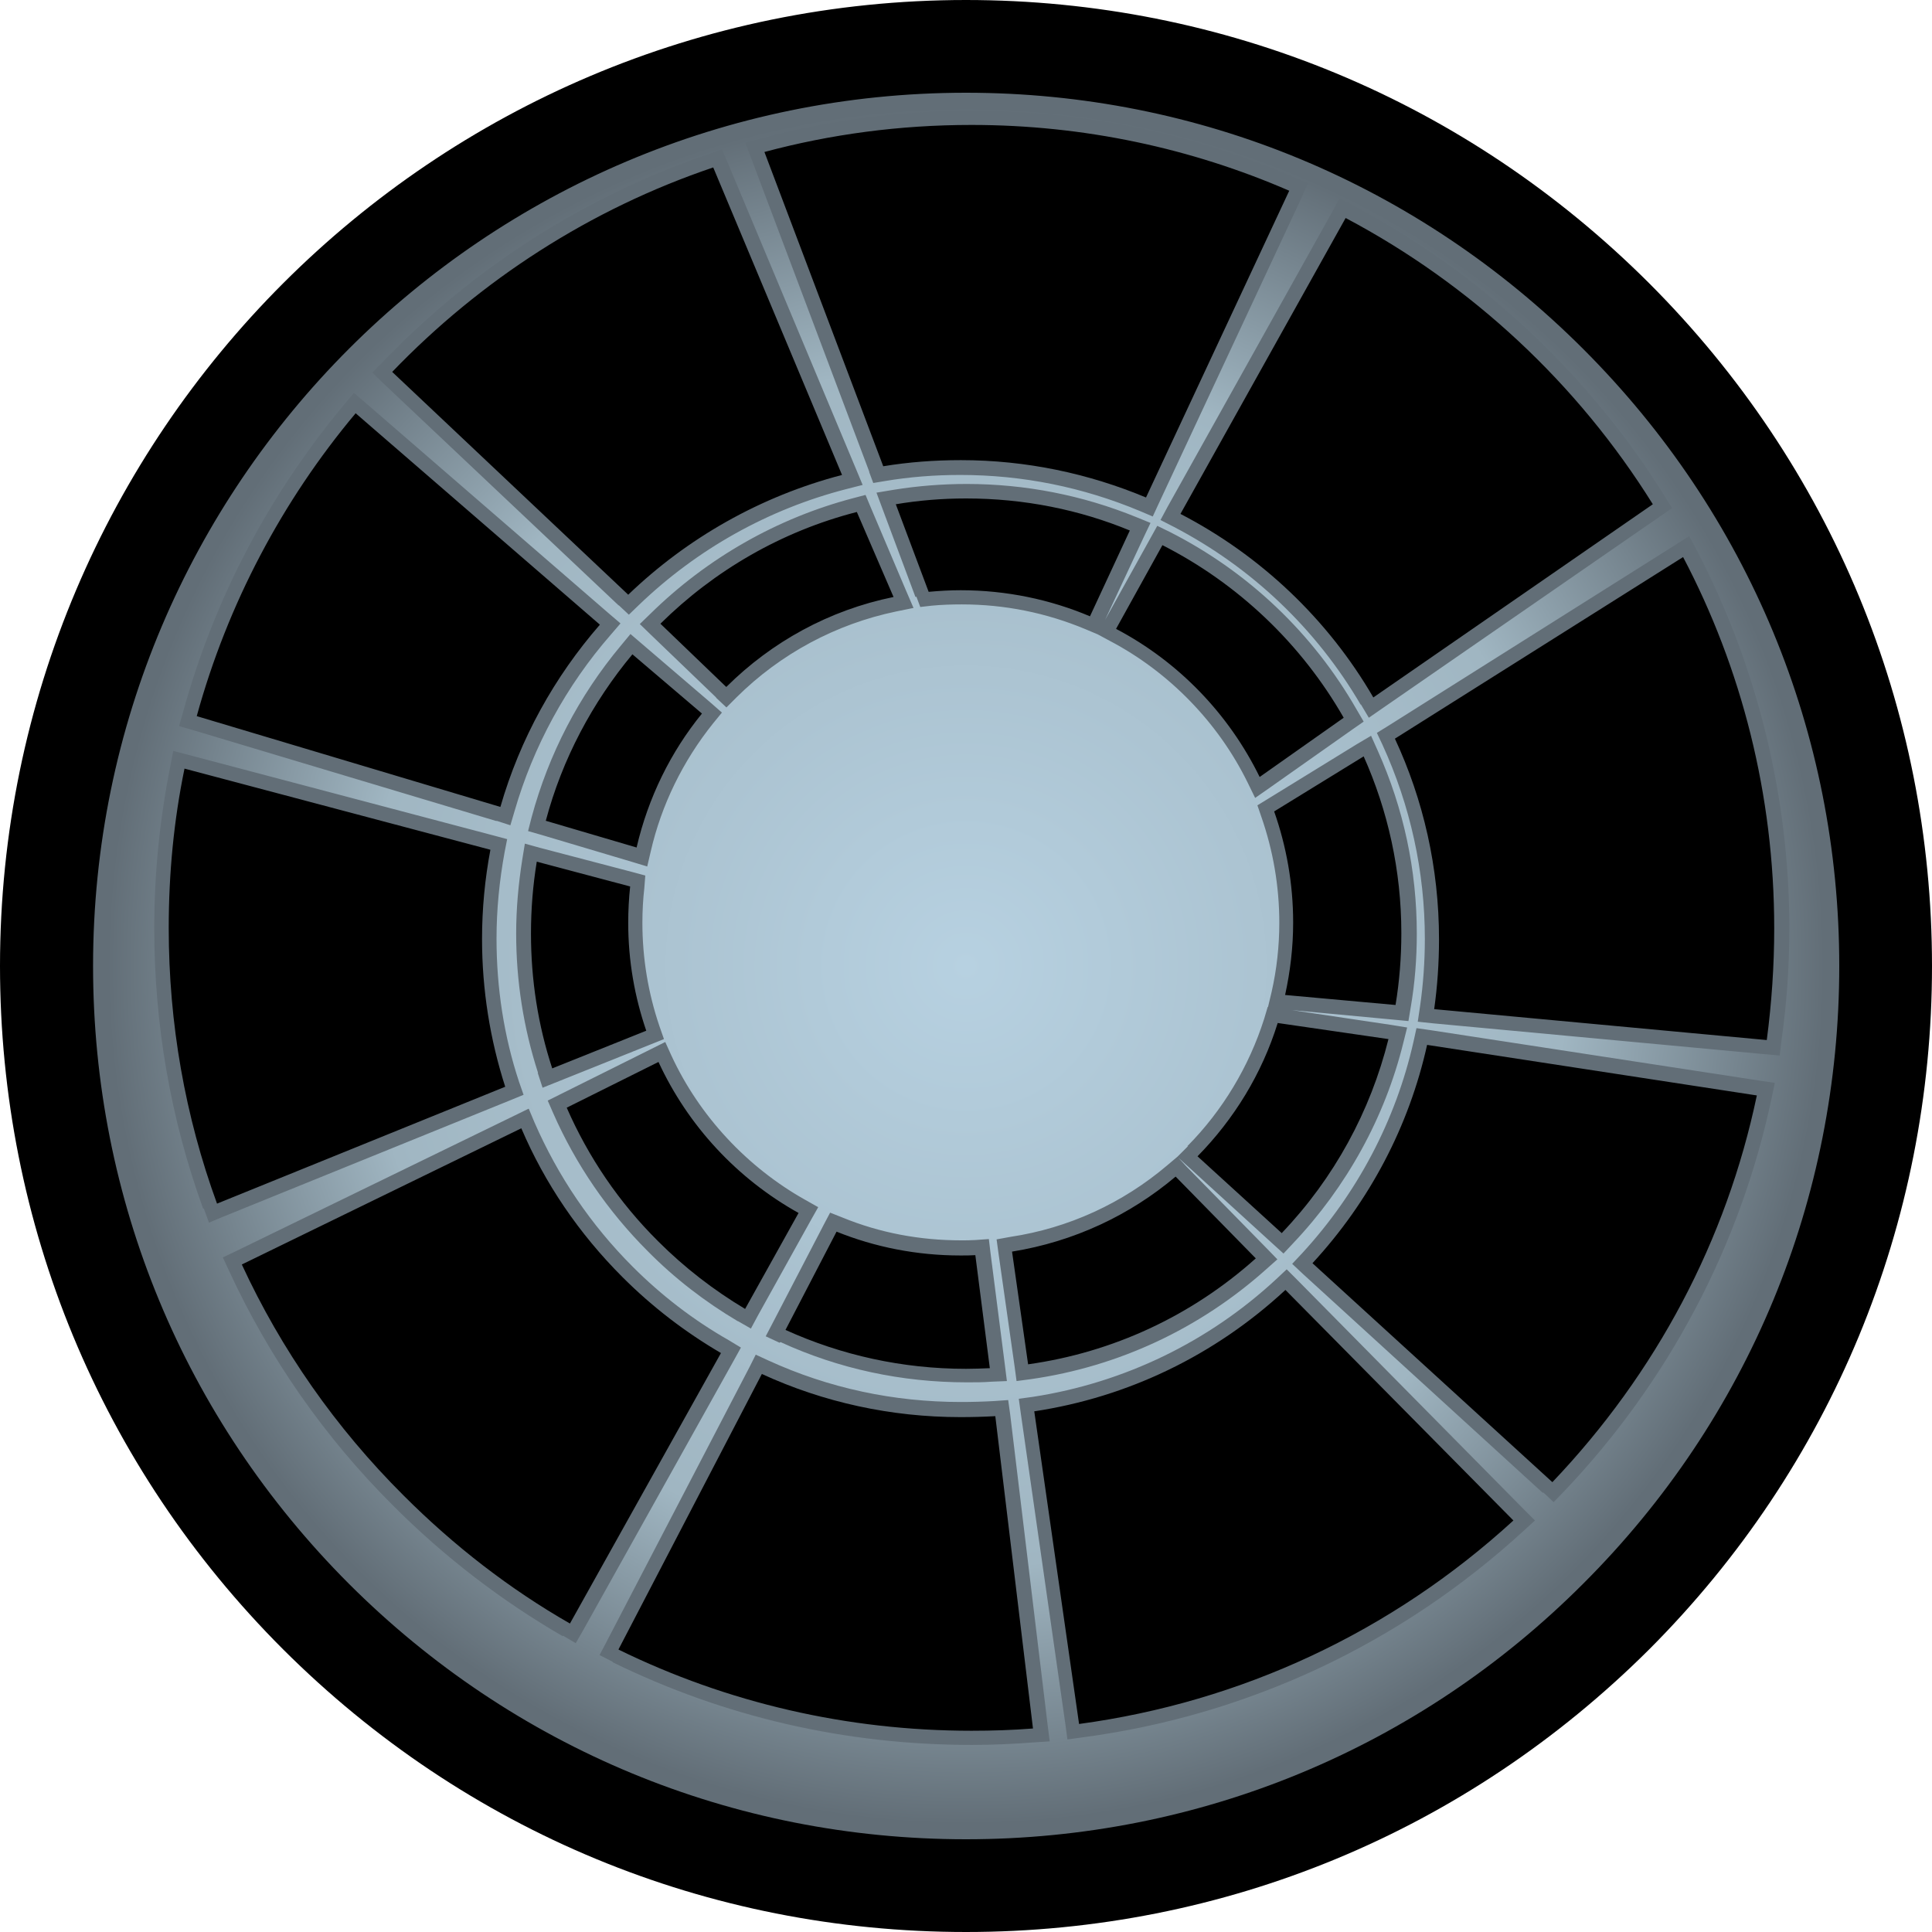
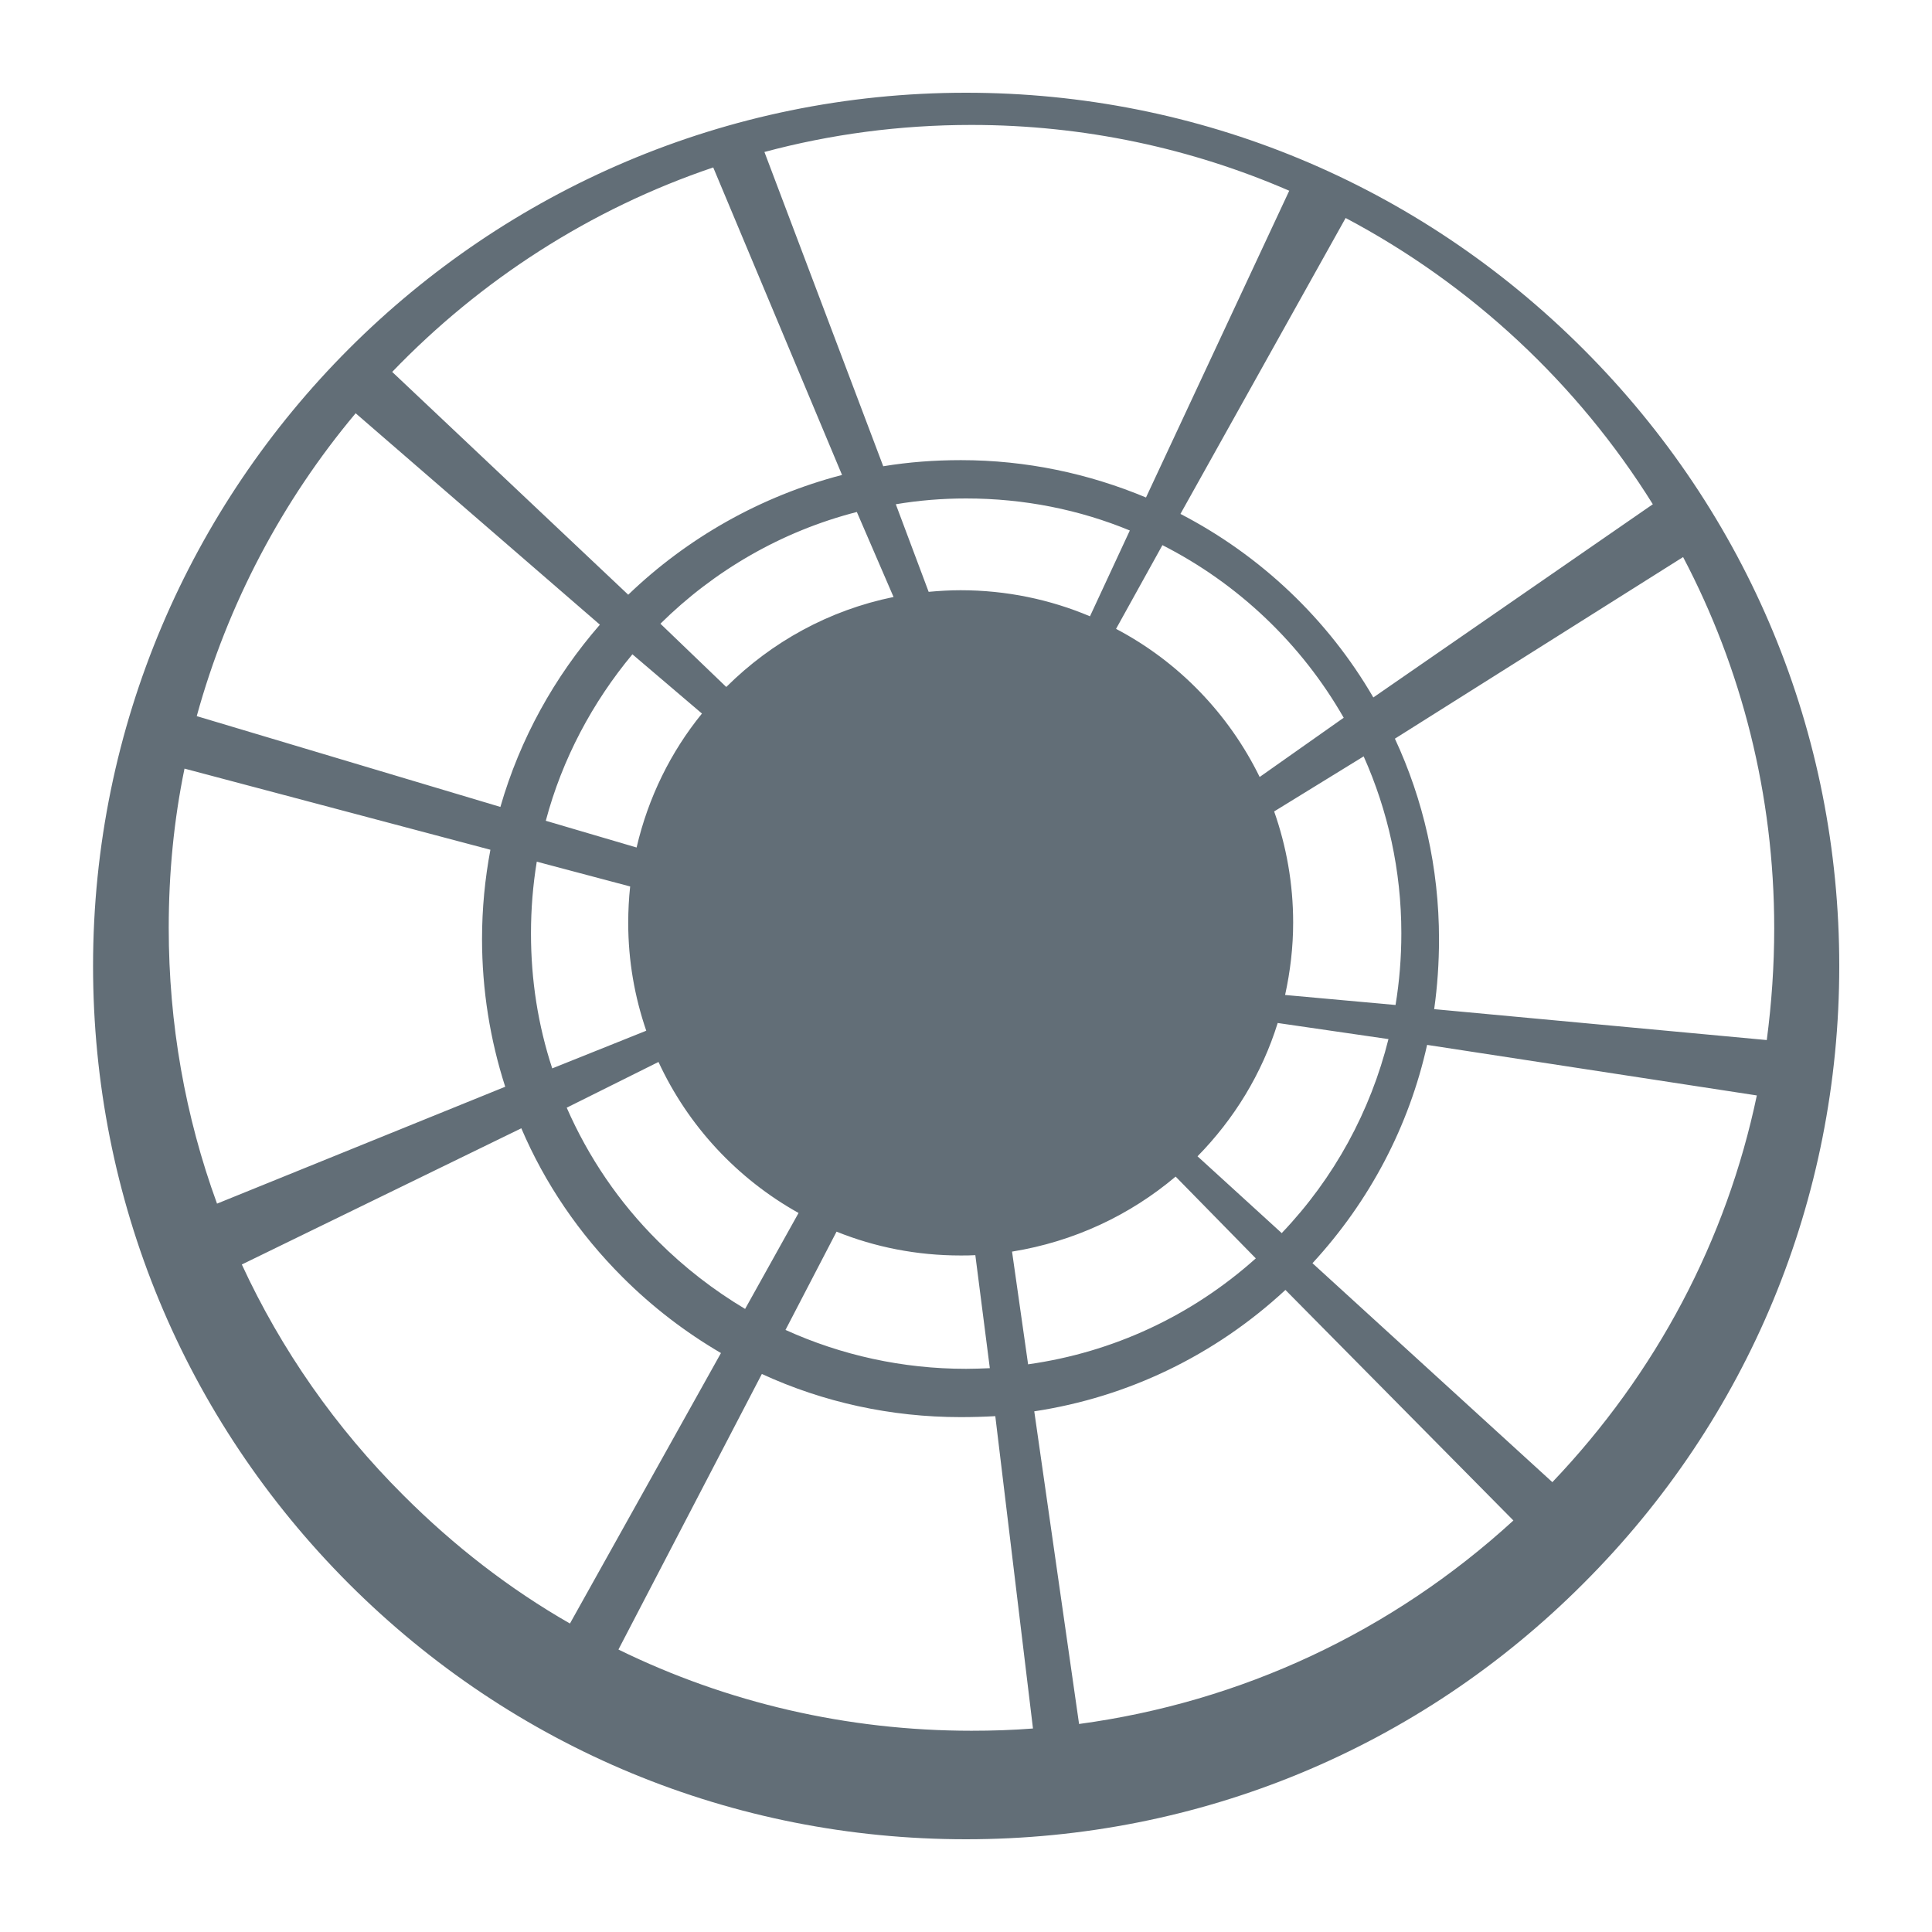
<svg xmlns="http://www.w3.org/2000/svg" xmlns:xlink="http://www.w3.org/1999/xlink" version="1.1" width="600" height="600" id="svg5460">
  <defs id="defs5462">
    <radialGradient cx="0" cy="0" r="1" fx="0" fy="0" id="radialGradient520" gradientUnits="userSpaceOnUse" gradientTransform="matrix(17.776,0,0,-17.776,135.125,259.304)" spreadMethod="pad">
      <stop id="stop522" offset="0" style="stop-color:#b7d1e1;stop-opacity:1" />
      <stop id="stop524" offset="0.7" style="stop-color:#a0b6c2;stop-opacity:1" />
      <stop id="stop526" offset="1" style="stop-color:#626e77;stop-opacity:1" />
    </radialGradient>
    <radialGradient cx="0" cy="0" r="1" fx="0" fy="0" id="radialGradient2995" xlink:href="#radialGradient520" gradientUnits="userSpaceOnUse" gradientTransform="matrix(17.776,0,0,-17.776,135.125,259.304)" spreadMethod="pad" />
    <radialGradient cx="0" cy="0" r="1" fx="0" fy="0" id="radialGradient2998" xlink:href="#radialGradient520" gradientUnits="userSpaceOnUse" gradientTransform="matrix(266.642,0,0,266.669,300.007,299.989)" spreadMethod="pad" />
  </defs>
-   <path d="M0 300C0 380.1 31.2 455.5 87.9 512.2 144.6 568.8 219.8 600 300 600 380.2 600 455.4 568.8 512.2 512.2 568.8 455.5 600 380.1 600 300 600 219.9 568.8 144.6 512.1 87.9 455.3 31.2 380 0 300 0 134.6 0 0 134.5 0 300" id="path514" style="fill-opacity:1;fill-rule:nonzero;fill:#000" />
  <path d="m166.7 267.6c-1.2 7.3-1.8 14.7-1.8 22.3 0 14.5 2.2 28.5 6.6 41.9l29.2-11.7c-3.6-10.5-5.6-21.7-5.6-33.5 0-3.8 0.2-7.6 0.6-11.3l-29-7.7zm29.7-64.4c-12.4 14.9-21.8 32.5-26.9 51.7l28.2 8.3c3.6-15.5 10.6-29.7 20.3-41.6L196.4 203.2zm29.2 10.1c14-13.9 31.8-23.8 51.9-27.9L266.1 159c-23.4 6-44.3 18.2-61 34.7l20.4 19.6zM176 344c6.7 15.3 16.2 29.4 28.4 41.5 8.2 8.2 17.3 15.2 27 21l16.6-29.8C229 366.1 213.7 349.7 204.5 329.8L176 344zm67.9 69c17.4 7.9 36.4 12.1 56.1 12.1 2.5 0 4.9-0.1 7.4-0.2l-4.5-35.1c-1.5 0.1-3 0.1-4.6 0.1-13.6 0-26.6-2.6-38.5-7.4l-15.9 30.6zm75.4 10.7C345.6 420 370 408.7 390 390.8l-24.9-25.4c-14.2 12-31.6 20.2-50.8 23.3l5 35.1zm78.8-40.8c16.3-17.1 27.5-37.8 33.1-60.2l-34.4-5c-4.9 15.8-13.6 29.9-24.9 41.4l26.2 23.9zm35.3-70.8c1.2-7.3 1.8-14.7 1.8-22.3 0-19.5-4.2-38.1-11.7-54.9l-27.8 17.1c3.8 10.8 5.9 22.4 5.9 34.5 0 7.7-0.9 15.2-2.5 22.5l34.2 3.1zM417.3 222.9c-13.1-22.9-32.7-41.6-56.3-53.6l-14.4 26c19.4 10.2 35 26.4 44.6 46l26.1-18.4zm-66.3-58.1c-15.7-6.5-32.9-10-51-10-7.4 0-14.7 0.6-21.8 1.8l10.2 27.2c3.3-0.3 6.6-0.5 9.9-0.5 14.3 0 27.9 2.9 40.2 8.1l12.4-26.7zM57.3 238.7c-3.3 16-4.9 32.5-4.9 49.5 0 29.7 5.1 58.5 15 85.6l89.5-36.3c-4.7-14.6-7.2-30.1-7.2-45.9 0-9.4 0.9-18.7 2.6-27.7L57.3 238.7zm53.1-110.3c-22.7 27.1-39.7 59.1-49.3 94l94.3 28.2c6.1-21.2 16.8-40.4 30.9-56.6l-75.9-65.7zm84.7 56.3c18.3-17.6 41.1-30.6 66.4-37.2l-40-95.5c-38.2 12.9-72.3 35-99.7 63.5l73.2 69.1zM75.1 392.7c12.2 26.4 29.1 50.7 50.3 71.8 15.6 15.6 32.9 29 51.6 39.7l46.9-84c-11.1-6.5-21.3-14.3-30.6-23.6-13.5-13.5-24.1-29.1-31.4-46.2L75.1 392.7zm117 119.6c33.7 16.5 71 25.2 109.6 25.2 6.4 0 12.8-0.2 19.1-0.7l-11.7-97c-3.6 0.2-7.1 0.3-10.8 0.3-21.6 0-42.6-4.6-61.7-13.4l-44.5 85.5zM335.1 535.4c50.3-6.8 97-28.5 134.9-63.2l-70.8-71.6c-21.9 20.3-48.9 33.3-78 37.7l13.9 97zm147-75.1c32.3-33.9 54.1-75.2 63.5-120.1l-102.4-15.7c-5.6 25.2-17.8 48.5-35.6 67.8l74.5 68zM548.7 322.9c1.5-11.4 2.3-23 2.3-34.6 0-41.6-10.2-80.9-28.3-115.3l-89.5 56.4c8.8 18.9 13.7 40 13.7 62.3 0 7.3-0.5 14.6-1.5 21.7l103.3 9.6zM513.3 156.6c-23.3-37.4-56.3-68.2-95.4-88.9l-51.3 91.9c24.9 12.9 45.8 32.7 59.9 57l86.8-60zM400.3 59.2c-30.2-13.1-63.6-20.4-98.6-20.4-22.3 0-43.8 2.9-64.3 8.4l36.9 97.6c7.9-1.3 15.9-1.9 24.1-1.9 20.4 0 39.8 4.2 57.5 11.6l44.5-95.3zM300 28.8c72.3 0 140.4 28.3 191.7 79.6 51.3 51.3 79.5 119.3 79.5 191.6 0 72.4-28.2 140.6-79.5 191.8-51.1 51.2-119.3 79.4-191.7 79.4-72.4 0-140.5-28.2-191.7-79.4C57.1 440.5 28.9 372.4 28.9 300 28.9 150.4 150.5 28.8 300 28.8" id="path516" style="fill-opacity:1;fill-rule:nonzero;fill:#626e77" />
-   <path d="m33.3 300c0 71.3 27.8 138.2 78.1 188.6l0 0c50.3 50.3 117.3 78.1 188.6 78.1l0 0c71.3 0 138.2-27.7 188.6-78.1l0 0c50.3-50.4 78.1-117.4 78.1-188.6l0 0c0-71.1-27.8-138.1-78.2-188.4l0 0C438 61.1 371.1 33.3 300 33.3l0 0c-147 0-266.7 119.6-266.7 266.6M270 146.6 233.2 48.9l-1.8-4.6 4.8-1.3c21.3-5.7 43.3-8.6 65.4-8.6l0 0c34.9 0 68.6 7 100.4 20.7l0 0 4.2 1.8-1.9 4.3-44.5 95.3-1.8 3.9-4-1.7c-17.7-7.4-36.4-11.2-55.8-11.2l0 0c-7.9 0-15.7 0.6-23.4 1.9l0 0-3.6 0.6-1.3-3.5zm-77.9 41.4-73.2-69.1-3.3-3.2 3.2-3.2C146.8 83.2 181.9 60.8 220.2 47.8l0 0 4-1.4 1.7 3.9 40 95.5 2 4.8-5.1 1.3c-24.1 6.2-46.3 18.6-64.4 36l0 0-3.1 3-3.1-2.9zm230.5 30.9c-13.8-23.6-33.9-42.7-58.1-55.3l0 0-4.1-2.1 2.2-4.1 51.3-91.9 2.1-3.9 3.9 2c39.7 21 73.3 52.3 97.1 90.5l0 0 2.3 3.7-3.5 2.4-86.8 60-3.9 2.7-2.5-4.2zM154.2 255 59.8 226.7l-4.2-1.2 1.2-4.2c9.7-35.3 26.6-67.5 50.2-95.8l0 0 2.9-3.5 3.5 3 75.9 65.7 3.4 2.9-3 3.5c-13.8 15.8-24.1 34.7-29.9 54.8l0 0-1.3 4.4-4.3-1.4zm130.1-69.6-10.2-27.3-1.9-5.1 5.4-0.9c7.4-1.2 15.1-1.8 22.6-1.8l0 0c18.2 0 36 3.5 52.7 10.3l0 0 4.4 1.8-2 4.2-12.1 25.9 14.1-25.4 2.1-3.8 3.9 1.9c24.4 12.4 44.5 31.5 58.1 55.3l0 0 2.1 3.6-3.3 2.3-26.1 18.4-4.3 3-2.3-4.7c-9.1-18.6-24.3-34.3-42.7-44l0 0-3.9-2.1-3.8-1.6c-12.2-5.1-25.1-7.7-38.4-7.7l0 0c-3.2 0-6.3 0.1-9.4 0.4l0 0-3.5 0.4-1.2-3.2zm-61.9 31.2-20.4-19.6-3.3-3.2 3.3-3.2c17.6-17.3 39.4-29.7 63-35.9l0 0 3.8-1 1.5 3.6 11.2 26.4 2.2 5.1-5.4 1.1c-18.7 3.9-35.9 13.1-49.6 26.7l0 0-3.1 3.1-3.2-3zm325.8 110.8-103.2-9.6-4.7-0.5 0.7-4.7c1-6.9 1.5-14 1.5-21l0 0c0-21-4.5-41.4-13.2-60.4l0 0-1.7-3.6 3.4-2.1 89.5-56.4 4.1-2.6 2.3 4.3c18.8 36 28.8 76.6 28.8 117.4l0 0c0 11.8-0.8 23.6-2.5 35.3l0 0-0.5 4.3-4.3-0.4zm-351.8-59.7-28.2-8.4-4.2-1.2 1.1-4.3c5.3-19.6 14.6-37.6 27.8-53.4l0 0 2.9-3.5 3.5 3 21.6 18.5 3.3 2.9-2.7 3.3c-9.4 11.7-16.1 25.4-19.4 39.8l0 0-1.1 4.7-4.6-1.4zm172.3 88.3c11-11.1 19.2-24.8 23.9-39.6l0 0 1.1-3.7 0.1 0 1.1-4.6c1.6-7 2.4-14.3 2.4-21.5l0 0c0-11.3-1.9-22.4-5.6-33l0 0-1.2-3.5 3.1-1.9 27.8-17.1 4.4-2.6 2.1 4.7c8 17.9 12.1 37 12.1 56.7l0 0c0 7.8-0.6 15.5-1.9 23l0 0-0.7 4.2-4.2-0.4-32-3 30.9 4.6 4.9 0.8-1.2 4.8c-5.7 23.1-17.6 44.7-34.2 62.2l0 0-3 3.2-3.3-3-26.2-23.9-3.2-2.9 2.6 2.8 24.9 25.4 3.3 3.4-3.6 3.2c-20.5 18.3-45.7 30.1-72.9 34l0 0-4.5 0.6-0.6-4.5-5-35.1-0.6-4.4 4.4-0.8c17.9-2.7 34.7-10.4 48.6-22.2l0 0 3.2-2.7 0 0 3.3-3.3zM63.1 375.4c-10.1-27.8-15.2-57.2-15.2-87.2l0 0c0-16.8 1.7-33.8 5-50.3l0 0 0.9-4.7 4.6 1.2 95 25.1 4.1 1.1-0.8 4.1c-1.6 8.8-2.5 17.7-2.5 26.8l0 0c0 15.3 2.3 30.3 7 44.5l0 0 1.4 4-3.9 1.6-89.5 36.3-4.3 1.8-1.6-4.4zm104-42.2c-4.5-13.9-6.8-28.5-6.8-43.3l0 0c0-7.7 0.7-15.4 1.9-23l0 0 0.8-4.9 4.7 1.3 29 7.6 3.7 1-0.3 3.9c-0.4 3.5-0.6 7.1-0.6 10.8l0 0c0 11 1.8 21.8 5.3 32.1l0 0 1.4 4-4 1.6-29.2 11.7-4.5 1.8-1.5-4.6zm312 130.4-74.5-68-3.3-3.1 3.1-3.3c17.1-18.6 29.1-41.3 34.6-65.8l0 0 0.9-4.1 4.2 0.6 102.4 15.7 4.7 0.7-1 4.7c-9.7 45.8-32 88.1-64.6 122.3l0 0-3.1 3.2-3.2-3zm-250-53.3c-10.1-6-19.5-13.2-27.9-21.7l0 0c-12.5-12.5-22.4-27-29.4-42.9l0 0-1.7-3.9 3.8-1.9 28.5-14.2 4.2-2.1 1.9 4.2c8.7 18.8 23.5 34.7 41.7 44.9l0 0 3.9 2.2-2.2 3.9-16.5 29.7-2.2 4.1-4-2.3zm-54.4 97.8c-19-11-36.6-24.5-52.5-40.4l0 0C100.8 446.4 83.6 421.7 71.1 394.6l0 0-1.9-4.1 4-1.9 86.7-42.2 4.3-2.1 1.8 4.3c7.3 16.7 17.5 31.8 30.5 44.8l0 0c8.9 8.9 18.9 16.6 29.8 22.8l0 0 3.8 2.3-2.1 3.8-46.9 84-2.3 4-3.9-2.3zm67.4-91.1-4.3-2 2.2-4.2 15.9-30.6 1.9-3.6 3.8 1.5c11.7 4.8 24.1 7.1 36.9 7.1l0 0c1.5 0 2.9 0 4.4-0.1l0 0 4.2-0.3 0.5 4.2 4.5 35.1 0.6 4.8-4.8 0.2c-2.5 0.2-5 0.2-7.6 0.2l0 0c-20.3 0-39.8-4.2-57.9-12.5m88.5 118.9-13.9-96.9-0.6-4.4 4.4-0.6c28.4-4.4 54.6-17.1 75.6-36.6l0 0 3.2-3 3.1 3.1 70.7 71.6 3.3 3.3-3.5 3.2c-38.4 35.2-85.8 57.4-137.3 64.2l0 0-4.4 0.6-0.6-4.5zm-140.6-19.6-4.1-2.1 2.1-4 44.5-85.5 1.9-3.8 3.9 1.8c18.8 8.6 38.9 12.9 59.8 12.9l0 0c3.5 0 7-0.1 10.5-0.3l0 0 4.2-0.3 0.6 4.3 11.7 97 0.6 4.7-4.7 0.3c-6.4 0.5-12.9 0.8-19.5 0.8l0 0c-39.3 0-76.9-8.7-111.6-25.7" id="path528" style="fill-opacity:1;fill-rule:nonzero;fill:url(#radialGradient2998)" />
</svg>